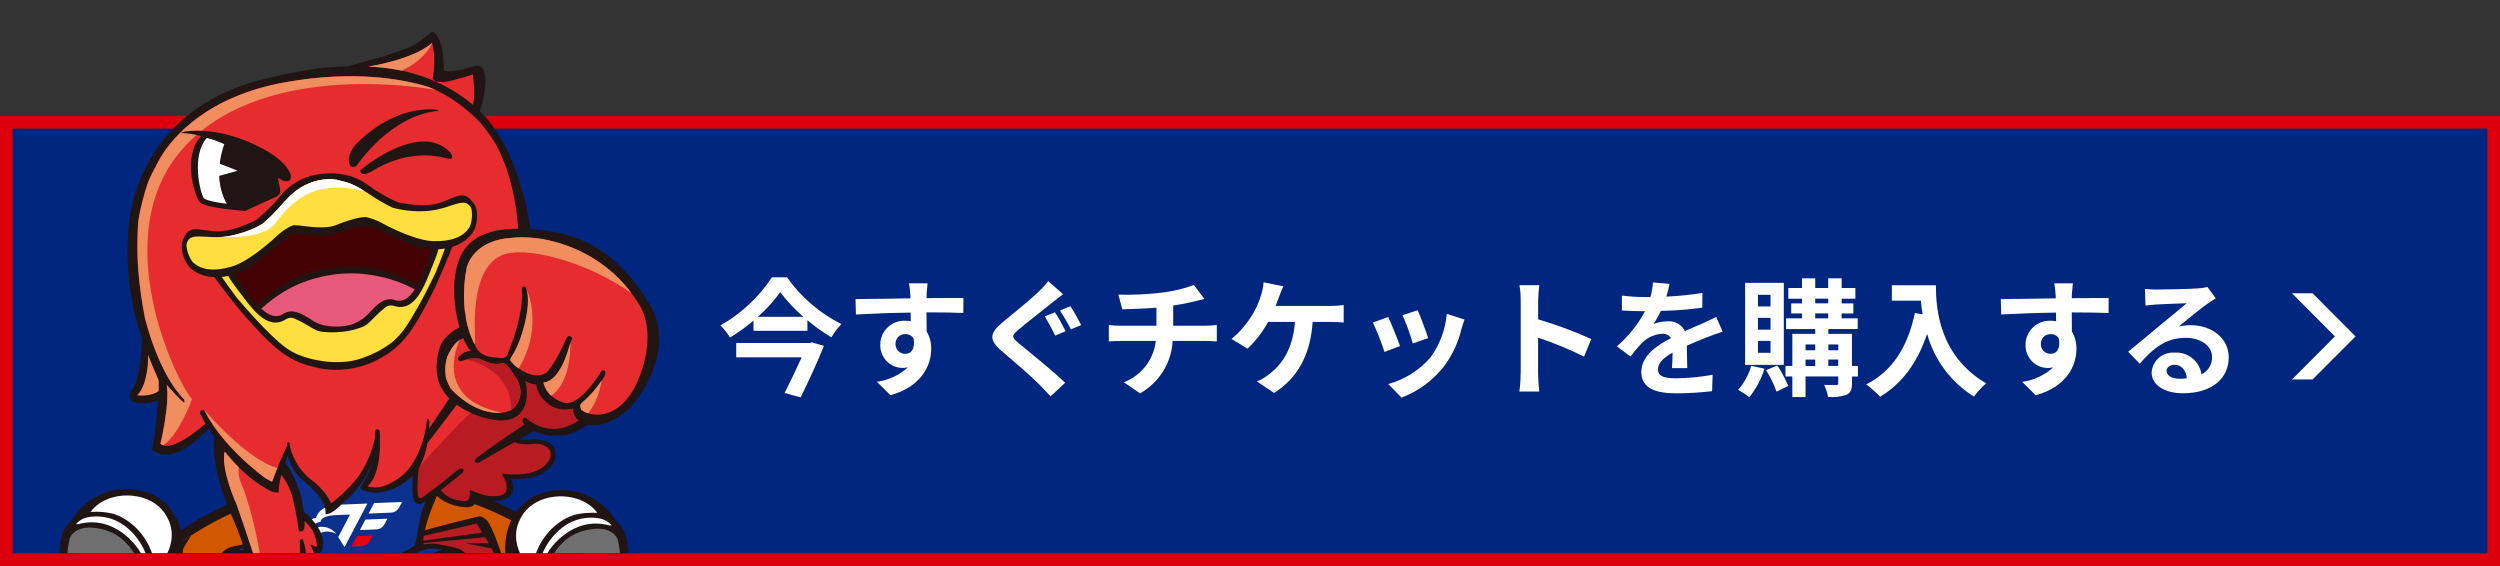
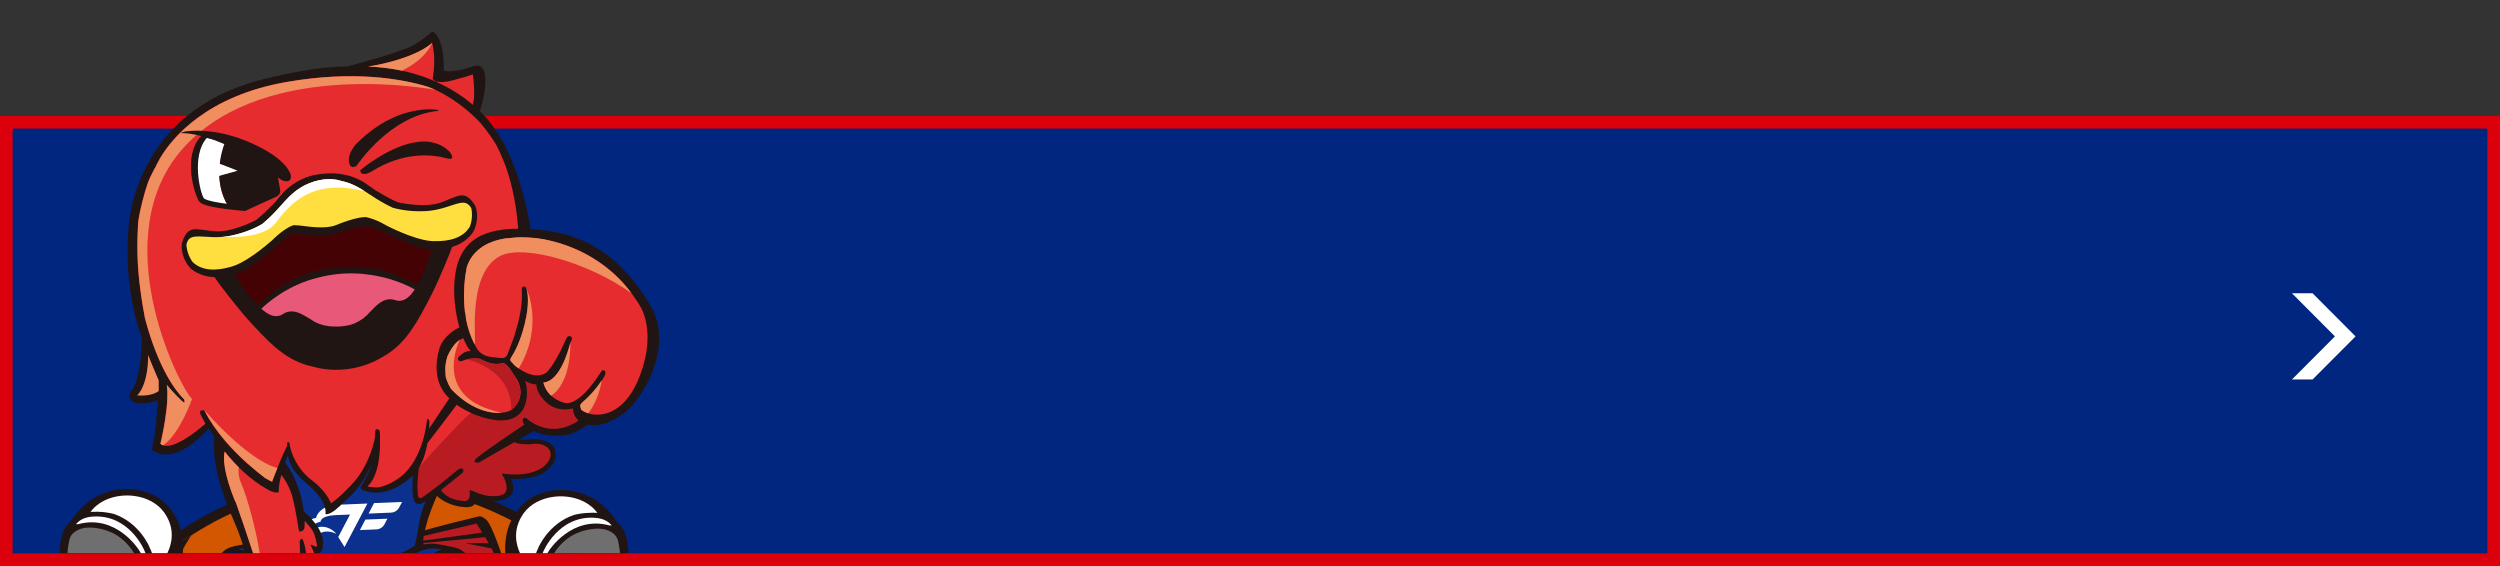
<svg xmlns="http://www.w3.org/2000/svg" id="_レイヤー_1" width="395.46" height="89.54" viewBox="0 0 395.46 89.54">
  <rect x="0" y="0" width="395.46" height="89.54" fill="#333333" stroke="none" />
  <defs>
    <style>.cls-1{fill:none;}.cls-2{fill:#00267f;}.cls-3{fill:#b81c22;}.cls-4{fill:#211513;}.cls-5{fill:#f08e60;}.cls-6{fill:#e62c2f;}.cls-7{fill:#ffdf3f;}.cls-8{fill:#00125d;}.cls-9{fill:#dc000c;}.cls-10{clip-path:url(#clippath-1);}.cls-11{clip-path:url(#clippath-4);}.cls-12{fill:#6f6f6f;}.cls-13{fill:#fff;}.cls-14{fill:#d35600;}.cls-15{fill:#0b308e;}.cls-16{fill:#e50012;}.cls-17{fill:#440205;}.cls-18{clip-path:url(#clippath);}.cls-19{fill:#e85979;}</style>
    <clipPath id="clippath">
      <path class="cls-1" d="M4.75,0h105.05v87.5H4.75V0Z" />
    </clipPath>
    <clipPath id="clippath-1">
      <path class="cls-1" d="M39.87,79.84C13.91,89.63.75,118.71,10.54,144.66c9.79,25.96,38.87,39.11,64.83,29.32,25.96-9.79,39.11-38.87,29.32-64.83-9.79-25.96-38.87-39.11-64.83-29.32Z" />
    </clipPath>
    <clipPath id="clippath-4">
      <path class="cls-1" d="M65.5,79.14c-.17-.5-.26-1.05-.26-1.58,0-.78.02-1.54.05-2.29-1.8,1.66-3.46,2.34-4.79,2.56-.62.15-1.25.14-1.87.03-.85-.12-1.34-.38-1.34-.38-.21-.08-.28-.25-.25-.43.09-.14.85-1.38,1.34-2.45,0-.01.01-.03.02-.05.17-.37.3-.71.35-.97v.02s-.04.03-.04.03c-.1.23-.34.74-.72,1.42-.22.4-.49.85-.8,1.33-.13.18-.27.36-.4.55-.87,1.2-2.01,2.14-3.07,3.15-.01,0-.02.02-.03.03-.02.02-.03.03-.05.04-.16.15-.3.27-.44.39,0,0-.02.01-.02.02-.07.05-.13.1-.19.15-.03.02-.05.04-.08.06-1,.73-1.43.56-1.43.56.04-.35.01-.71-.09-1.09-.27-.98-1.04-2.09-2.36-3.3-.11-.1-.23-.2-.34-.3-.19-.17-.39-.34-.6-.51-.26-.21-.49-.45-.71-.7-.02-.02-.03-.03-.05-.05-.9-.83-1.41-1.99-1.64-2.73-.09-.29-.14-.51-.16-.63-.1.26-.22.57-.34.92-.03.08-.05.15-.08.23.55.72,1,1.49,1.36,2.24.09.19.18.38.26.57.56,1.31.88,2.51,1.04,3.25.03.14.05.26.07.36.05.25.07.4.07.4.06.32.1.62.14.9.51.43,2.89,2.56,3.04,4.64.09,1.15-.18,1.68-.48,1.92.37.56.8,1.38.89,2.24,1.2,0,10.09-.43,14.14-3.42.22-1.13.47-2.27.65-3.42.19-1.24.52-2.43,1.05-3.58-.18.07-.29.17-.43.25-.7.42-1.22.21-1.43-.39Z" />
    </clipPath>
  </defs>
  <path class="cls-2" d="M0,19.34h395.46v69.2H0V19.34Z" />
  <path class="cls-9" d="M0,18.34h395.46v71.2H0V18.34ZM393.46,20.34H2v67.2h391.46V20.34Z" />
  <path class="cls-13" d="M365.81,46.39h-3.26l6.8,6.82-6.8,6.82h3.26l6.8-6.82-6.8-6.82Z" />
-   <path class="cls-13" d="M127.99,54.26h-11.53v2.26h10.35c-.79,1.75-1.81,3.9-2.7,5.64l2.54.7c1.25-2.56,2.7-5.68,3.68-8.15l-1.91-.56-.42.13ZM119.88,50.11c1.33-1.16,2.52-2.47,3.54-3.9,1.07,1.43,2.3,2.74,3.66,3.9h-7.21ZM122.11,43.87c-2.08,3.14-4.87,5.75-8.15,7.61.58.57,1.09,1.21,1.51,1.91,1.31-.78,2.56-1.68,3.72-2.67v1.61h8.53v-1.67c1.19,1,2.46,1.9,3.8,2.7.44-.76.97-1.46,1.57-2.1-3.43-1.72-6.39-4.26-8.6-7.39h-2.39ZM146.71,44.82h-2.92c.1.58.17,1.16.2,1.75.02.16.02.36.04.62-2.74.04-6.4.12-8.7.12l.06,2.44c2.48-.14,5.62-.26,8.66-.3.02.44.02.91.02,1.35-.27-.04-.54-.06-.81-.06-2.1-.12-3.89,1.48-4.01,3.57,0,.06,0,.13,0,.19-.08,1.96,1.44,3.62,3.4,3.7.02,0,.04,0,.06,0,.3,0,.61-.03.91-.1-1.36,1.25-3.08,2.05-4.91,2.29l2.15,2.13c4.91-1.37,6.44-4.71,6.44-7.33.02-.97-.23-1.93-.72-2.76,0-.89-.02-1.99-.02-3.02,2.74,0,4.61.04,5.82.1l.02-2.37c-1.05-.02-3.8.02-5.84.02.02-.24.02-.46.02-.62.02-.32.1-1.41.14-1.73h0ZM141.66,54.46c-.05-.84.58-1.56,1.42-1.61.04,0,.09,0,.13,0,.53-.02,1.03.25,1.31.7.28,1.77-.46,2.42-1.31,2.42-.83.03-1.52-.62-1.55-1.45,0-.02,0-.04,0-.06ZM166.88,49.39l-1.61.66c.6.99,1.15,2,1.65,3.04l1.65-.7c-.38-.73-1.17-2.24-1.69-3h0ZM169.32,48.44l-1.65.68c.63.96,1.21,1.96,1.73,2.98l1.63-.68c-.4-.74-1.18-2.23-1.71-2.98h0ZM168.15,46.53l-2.35-2.07c-.46.61-.97,1.18-1.53,1.71-1.37,1.31-4.13,3.54-5.7,4.83-2.03,1.69-2.17,2.76-.18,4.47,1.85,1.57,4.79,4.09,6.02,5.36.58.6,1.21,1.25,1.77,1.87l2.31-2.15c-2.05-1.99-5.86-5.01-7.37-6.28-1.11-.95-1.13-1.17-.04-2.09,1.33-1.15,4.01-3.2,5.29-4.25.49-.38,1.15-.91,1.78-1.39ZM176.91,46.59l.62,2.34c1.35-.04,3.46-.1,5.4-.26v2.86h-5.68c-.62,0-1.24-.05-1.85-.12v2.6c.52-.04,1.27-.08,1.89-.08h5.54c-.33,2.95-2.28,5.47-5.05,6.54l2.56,1.75c3.02-1.7,4.97-4.83,5.16-8.29h5.21c.54,0,1.23.04,1.77.08v-2.6c-.44.04-1.39.12-1.83.12h-5.07v-3.2c1.14-.16,2.27-.38,3.38-.66.34-.08.87-.22,1.55-.38l-1.65-2.21c-1.64.6-3.34,1.01-5.07,1.21-2.28.27-4.57.38-6.86.32h0ZM203,45.28l-3.12-.62c-.05.71-.19,1.4-.42,2.07-.28.96-.67,1.87-1.17,2.74-.91,1.58-2.09,2.98-3.48,4.15l2.52,1.53c1.31-1.22,2.41-2.65,3.26-4.22h4.25c-.32,4.2-1.99,6.68-4.11,8.29-.58.47-1.22.84-1.91,1.11l2.72,1.83c3.64-2.3,5.74-5.9,6.1-11.23h2.82c.7,0,1.4.02,2.09.08v-2.76c-.69.1-1.39.15-2.09.14h-8.68c.22-.52.4-1.05.56-1.47s.42-1.13.66-1.63ZM224.25,49.08l-2.4.78c.65,1.45,1.2,2.95,1.64,4.47l2.42-.85c-.28-.93-1.27-3.54-1.65-4.41h0ZM231.68,50.55l-2.82-.91c-.22,2.49-1.11,4.88-2.58,6.9-1.76,2.03-4.09,3.5-6.68,4.21l2.11,2.15c2.66-1.02,4.99-2.74,6.74-4.99,1.3-1.76,2.23-3.77,2.74-5.9.12-.4.24-.82.48-1.47h0ZM219.58,50.15l-2.41.87c.71,1.51,1.32,3.06,1.83,4.65l2.46-.93c-.4-1.13-1.37-3.57-1.87-4.59h0ZM240.54,59.11c0,.94-.07,1.88-.2,2.82h3.14c-.08-.83-.18-2.23-.18-2.82v-5.7c2.49.83,4.92,1.84,7.27,3l1.15-2.78c-2.73-1.23-5.54-2.27-8.41-3.12v-2.98c.02-.81.08-1.61.18-2.42h-3.14c.14.8.2,1.61.2,2.42v11.57ZM264.13,44.9l-2.66-.22c-.05.78-.19,1.56-.4,2.31h-.97c-1.19,0-2.37-.08-3.54-.24v2.36c1.11.08,2.58.12,3.4.12h.26c-1.13,2.11-2.64,3.99-4.45,5.56l2.15,1.61c.58-.78,1.2-1.52,1.87-2.21.85-.83,1.96-1.32,3.14-1.39.56-.04,1.1.22,1.41.68-2.3,1.19-4.71,2.8-4.71,5.38s2.33,3.36,5.5,3.36c1.9,0,3.81-.12,5.7-.34l.08-2.6c-1.89.35-3.8.54-5.72.56-1.97,0-2.92-.3-2.92-1.41,0-1.01.81-1.79,2.31-2.66-.02.89-.04,1.85-.1,2.46h2.42c-.02-.93-.06-2.42-.08-3.54,1.23-.56,2.38-1.01,3.28-1.37.68-.26,1.75-.66,2.4-.85l-1.02-2.33c-.74.38-1.45.7-2.23,1.05-.83.36-1.67.7-2.72,1.19-.49-1.02-1.55-1.64-2.68-1.55-.78,0-1.54.14-2.28.4.44-.65.83-1.34,1.15-2.05,2.19-.05,4.39-.21,6.56-.5l.02-2.34c-1.89.3-3.79.5-5.7.58.2-.66.37-1.34.5-2.02ZM280.07,48.48h-1.99v-1.85h1.99v1.85ZM280.07,52.15h-1.99v-1.87h1.99v1.87ZM280.07,55.81h-1.99v-1.89h1.99v1.89ZM282.17,44.74h-6.12v12.98h6.12v-12.98ZM277.01,57.86c-.39,1.41-1.1,2.71-2.07,3.8.62.34,1.22.73,1.77,1.17,1.08-1.33,1.9-2.87,2.4-4.51l-2.1-.46ZM279.37,58.56c.67,1.07,1.23,2.21,1.65,3.4l1.85-.91c-.47-1.13-1.04-2.22-1.73-3.24l-1.78.74ZM289.21,57.88v-1.01h1.57v1.01h-1.57ZM285.61,56.88h1.53v1.01h-1.53v-1.01ZM287.14,54.48v.93h-1.53v-.92h1.53ZM290.79,54.48v.93h-1.57v-.92h1.57ZM287.14,49.57h2.05v.78h-2.05v-.78ZM287.14,47.24h2.05v.74h-2.05v-.74ZM293.88,57.88h-.93v-5.07h-3.74v-.76h4.65v-1.69h-2.54v-.78h1.85v-1.59h-1.85v-.74h2.17v-1.69h-2.17v-1.53h-2.13v1.53h-2.05v-1.53h-2.09v1.53h-2.17v1.69h2.17v.74h-1.71v1.59h1.71v.78h-2.52v1.69h4.61v.76h-3.62v5.07h-1.09v1.67h1.09v3.26h2.09v-3.26h5.17v1.05c0,.22-.08.3-.34.3-.24,0-1.11,0-1.89-.02.29.61.5,1.25.62,1.91.99.09,1.98-.03,2.92-.34.66-.32.87-.82.87-1.83v-1.06h.93v-1.67ZM299.26,45.12v2.44h4.59c.06.68.14,1.41.28,2.17l-1.23-.22c-1.11,5.29-3.5,9.18-7.69,11.29.78.59,1.52,1.25,2.2,1.95,3.5-2.09,5.92-5.43,7.43-9.94,1.14,4.12,3.78,7.67,7.41,9.92.56-.77,1.21-1.47,1.93-2.09-7.41-4.37-7.95-11.72-7.95-15.52h-6.97ZM327.88,44.82h-2.92c.1.58.17,1.16.2,1.75.02.16.02.36.04.62-2.74.04-6.4.12-8.7.12l.06,2.44c2.48-.14,5.62-.26,8.66-.3.02.44.02.91.02,1.35-.27-.04-.54-.06-.81-.06-2.09-.12-3.89,1.47-4.02,3.57,0,.07,0,.13,0,.2-.08,1.96,1.44,3.62,3.4,3.7.02,0,.04,0,.06,0,.3,0,.61-.03.91-.1-1.36,1.25-3.08,2.05-4.91,2.29l2.15,2.13c4.91-1.37,6.44-4.71,6.44-7.33.02-.97-.23-1.93-.72-2.76,0-.89-.02-1.99-.02-3.02,2.74,0,4.61.04,5.82.1l.02-2.37c-1.05-.02-3.8.02-5.84.02.02-.24.02-.46.02-.62.03-.32.11-1.41.15-1.73ZM322.83,54.46c-.05-.84.58-1.56,1.42-1.61.04,0,.09,0,.13,0,.53-.02,1.03.25,1.31.7.28,1.77-.46,2.42-1.31,2.42-.83.03-1.52-.62-1.55-1.45,0-.02,0-.04,0-.06ZM342.72,58.67c0-.5.48-.97,1.25-.97,1.09,0,1.83.84,1.95,2.15-.39.04-.78.06-1.17.06-1.21,0-2.03-.5-2.03-1.25h0ZM339.3,45.71l.08,2.62c.46-.06,1.11-.12,1.65-.16,1.07-.06,3.85-.18,4.87-.2-.99.87-3.08,2.56-4.21,3.48-1.19.99-3.62,3.04-5.05,4.19l1.83,1.89c2.15-2.46,4.17-4.09,7.25-4.09,2.38,0,4.19,1.23,4.19,3.04.04,1.16-.62,2.24-1.67,2.74-.3-2.1-2.18-3.6-4.29-3.44-1.86-.13-3.47,1.27-3.6,3.13,0,0,0,0,0,0,0,2.01,2.11,3.3,4.91,3.3,4.87,0,7.29-2.52,7.29-5.7,0-2.94-2.6-5.07-6.02-5.07-.64,0-1.29.07-1.91.22,1.27-1.01,3.38-2.78,4.47-3.54.46-.34.95-.62,1.41-.93l-1.31-1.79c-.5.12-1.01.19-1.53.22-1.15.1-5.46.18-6.52.18-.61,0-1.23-.02-1.83-.09h0Z" />
  <g class="cls-18">
    <path class="cls-4" d="M39.2,78.45C12.24,88.62-1.43,118.82,8.74,145.79c10.17,26.96,40.38,40.63,67.34,30.46,26.96-10.17,40.63-40.38,30.46-67.34-10.17-26.96-40.38-40.63-67.34-30.46Z" />
    <path class="cls-14" d="M39.87,79.84C13.91,89.63.75,118.71,10.54,144.66c9.79,25.96,38.87,39.11,64.83,29.32,25.96-9.79,39.11-38.87,29.32-64.83-9.79-25.96-38.87-39.11-64.83-29.32Z" />
    <g class="cls-10">
      <path class="cls-4" d="M84.72,172.53c.4-.06,1.16-.18,1.49-.32-.1-.36-.46-.63-.84-.61-10.95.49-23.2-3.49-31.96-10.39l-.71-.56.78-.45c.87-.51,1.68-.99,2.47-1.49,1.38-.87,2.79-1.83,4.19-2.84l.38-.28.36.3c.69.57,1.42,1.08,2.17,1.52,5.5,3.19,12.78,3.12,21.63-.22,3.56-1.34,7.42-3.24,11.5-5.64,8.8-5.18,12.72-12.02,14.45-16.85,2.03-5.63,1.68-9.86,1.67-9.89-.08-.42-.53-.73-.97-.65-.45.08-.75.52-.66.97.03.15.71,15.55-15.34,25-13.49,7.94-24.36,9.96-31.45,5.85-.43-.25-.88-.55-1.36-.91l-.65-.48.64-.49c10.72-8.32,20.58-19.87,27.06-31.69,6.99-12.77,9.52-24.87,7.12-34.09-.11-.44-.59-.71-1.01-.6-.21.06-.39.19-.51.38-.11.19-.14.42-.09.63,2.37,9.08-.2,21-7.22,33.54-6.45,11.51-16.2,22.74-26.75,30.81l-.45.34-.38-.42c-4.83-5.41-5.12-12.78-5.09-14.9.17-13.27,10.1-62.19,10.2-62.68.09-.43-.21-.89-.65-.98-.45-.09-.89.2-.98.65-.41,2.02-10.06,49.69-10.23,62.99-.03,2.23.27,9.98,5.34,15.84l.44.51-.55.39c-1.25.89-2.49,1.73-3.7,2.49-1.03.65-2.12,1.29-3.35,1.98l-.38.21-.32-.29c-.92-.82-1.85-1.69-2.74-2.58-9.49-9.51-17.3-23.84-21.4-39.31-7.26-27.37,8.36-38.09,8.52-38.19.39-.24.51-.75.27-1.14-.24-.39-.76-.5-1.14-.27-.17.11-16.87,11.35-9.25,40.03,2.19,8.26,7.56,24.06,18.94,37.06,1.54,1.76,3.17,3.44,4.84,4.98l.65.6-.8.39c-1.6.79-3.23,1.51-4.85,2.13l-.33.13-.27-.22c-3.17-2.52-7.1-5.21-10.89-7.81-6.19-4.24-12.58-8.62-16.21-12.56-8.17-8.87-10.71-25.64-10.73-25.8-.04-.45-.46-.8-.9-.76-.46.04-.8.44-.76.9.01.16,2.37,17.23,11.16,26.78,3.76,4.08,10.24,8.52,16.48,12.8,3.19,2.19,6.48,4.44,9.34,6.62l.94.72-1.13.35c-15.21,4.72-24.53-.53-24.62-.59-.4-.24-.91-.11-1.14.28-.23.39-.1.91.29,1.14.43.26,10.75,6.25,27.82.17l.33-.12.27.22c2.36,1.98,3.94,3.63,4.88,5.09,3.83,5.97,3.89,8.93,3.89,9.05-.02.51.34.88.79.91.11,0,.23-.01.34-.05.31-.12.52-.41.54-.74,0-.13.13-3.4-4.15-10.07-.86-1.34-2.17-2.79-4.04-4.46l-.72-.64.89-.37c1.49-.63,3.03-1.35,4.57-2.15l.36-.19.31.26c8.73,7.24,20.51,11.46,31.91,11.49l.09-.44.32-.12c.23-.09.59-.15,1.04-.22Z" />
    </g>
    <path class="cls-4" d="M88.38,68.92c1.85.07,3.6-1.01,4.57-1.76,1.35.33,3.08.04,5.47-1.59,3.01-2.05,8.48-10.67,4.37-17.4-4.11-6.73-9.13-11.09-17.75-11.85-.39-.03-.76-.06-1.13-.08h0s-.08-.72-.31-1.91c-.11-.6-.27-1.33-.47-2.13-.04-.16-.08-.32-.12-.48-.05-.23-.11-.46-.17-.72-.03-.05-.05-.11-.06-.17h0c-.25-.93-.75-2.54-.82-2.79-.28-.84-.6-1.7-.95-2.54-.31-.74-.63-1.46-.98-2.13l.08.1s-.11-.22-.3-.58c-.26-.48-.68-1.21-1.22-2.03h0s0,0,0,0c-.21-.32-.44-.64-.68-.97h0s-.19-.29-.58-.77c-.06-.08-.13-.16-.2-.24-.07-.08-.13-.16-.21-.24-.25-.28-.53-.59-.88-.93-.04-.04-.09-.09-.13-.13.02-.06.04-.13.06-.19.07-.23.15-.48.22-.75.07-.27.14-.55.21-.84.09-.4.17-.81.23-1.23.08-.54.14-1.08.15-1.59.04-1.72-.43-3.02-1.99-2.48-3.38,1.18-4.59.66-4.59.66,0-.58,0-1.1-.03-1.57-.17-2.66-.86-3.8-1.27-4.24-.08-.09-.15-.15-.2-.19-.02-.01-.03-.03-.05-.04-.04-.03-.06-.04-.06-.04h0c-.13-.05-.28-.03-.42.08-.02.02-.04.04-.06.05-1.19,1-2.42,1.93-3.9,2.48-1.1.41-2.21.78-3.32,1.14-.73.24-1.48.43-2.23.63h.01c-.39.11-.93.27-1.5.43,0,0-.01,0-.02,0-.14.04-.28.08-.41.12-.65.18-1.29.36-1.78.49-1.94.04-3.71.2-5.16.39-2.56.38-5.47.96-8.79,1.79-1.24.33-2.41.72-3.51,1.14-4.13,1.58-7.27,3.73-9.66,6.08-.86.85-1.61,1.72-2.28,2.6-1.28,1.67-2.25,3.37-2.98,5-.09.2-.18.39-.26.59-1.28,3.03-1.75,5.72-1.93,7.31h0s-1.21,8.97,2.09,18.19c-.03.11-.06.23-.06.35-.02,2.55-.53,6.64-1.58,7.75-.32.33-.42.82-.27,1.25.15.43.54.74,1,.8.04,0,.37.05.84.05h0c.73,0,1.68-.09,2.56-.47-.03.52-.07,1.04-.11,1.58,0,.04,0,.08,0,.13-.09,1.22-.21,2.45-.36,3.52-.05.35-.1.68-.16.99-.11.61-.23,1.14-.37,1.53,0,0,.35.39,1.05.63.19.07.4.12.63.16.63.1,1.45.05,2.44-.33.52-.2,1.09-.49,1.71-.91.01,0,.02-.01.03-.02.27-.18.56-.39.85-.62.72-.57,1.5-1.31,2.33-2.23.25.42.55.89.88,1.38-.08.92-.11,2.6.33,4.94.24,1.29.63,2.77,1.23,4.44.15.43.32.88.51,1.33.09.23.18.46.28.7h0c.04.11.07.23.12.34.15.38.32.75.48,1.13.22.55.43,1.05.6,1.45.09.22.19.44.27.67.25.66.48,1.33.7,2-.43.08-.86.16-1.28.25-.4.09-.82.2-1.18.4-.73.42-1.33,1.04-1.48,1.88-.03.18-.1.32-.18.44-.81.37-1.61.83-2.32,1.43-.12.09-.25.18-.36.28-.08.07-.15.14-.22.22-.09-.16-.19-.32-.29-.48,0,0-1.28-1.37-2.45.08,0-.32,0-.63.04-.91.2-1.74,1.11-6.09-2.17-9.74-3.28-3.64-10.96-3.93-14.92,1.92l-.03.12s-.03.02-.04.03c-.45.39-.79.83-1.13,1.32-.22.32-.37.64-.49.97h0s0,0,0,0c-.06.21-.12.42-.16.62-1.59,6.67,2.96,10.86,4.68,12.28,1.78,1.47,3,4.95,5.45,7.17,2.45,2.22,5.22,1.51,6.57.76,1.05-.59,1.57-1.3,1.75-1.69,1.71-.54,2.17-1.81,2.29-2.55.45-.12,1.14-.33,2.06-.74.2-.08.35-.19.48-.29.13.12.26.23.38.32-.27.38-.5,1.02-.06,1.89.11.21.27.4.46.58h0s1.51,1.89,4.74,1.85c.22.19.47.37.79.55,1.28.71,2.39.6,3.31.14h-.01s.05-.02.07-.03c.41-.21.78-.49,1.11-.8.16-.15.33-.3.48-.46,1.03-1.06,1.84-2.39,2.38-3.46.01,0,.02.01.04.02,2.18,1.99,5.33,1.15,6.48-.99.18-.33.26-.64.27-.94l.91-.36s5.62,1.63,11.47,4.25c0,0,3.9.8,7.01-5.31.75.28,1.31.85,1.91,1.36.03.03.06.05.09.08.04.57.27,1.08.85,1.39.15.13.33.25.55.35.92.41,1.61.62,2.06.74.12.74.57,2.01,2.29,2.55.17.39.69,1.1,1.74,1.7,1.34.75,4.11,1.47,6.57-.75,2.46-2.21,3.68-5.69,5.47-7.16,1.73-1.42,6.29-5.6,4.71-12.27-.05-.21-.1-.41-.16-.62,0,0,0,0,0,0h0c-.11-.33-.27-.66-.49-.97-.33-.49-.68-.93-1.12-1.32-.01-.01-.03-.02-.04-.03l-.03-.12c-3.95-5.86-11.63-5.59-14.91-1.95s-2.38,7.99-2.19,9.73c.03.28.04.59.04.91-1.18-1.44-2.45-.08-2.45-.08-.1.16-.2.32-.29.48-.07-.08-.14-.16-.22-.22-.12-.1-.24-.19-.36-.28-.71-.59-1.51-1.06-2.32-1.43-.08-.12-.14-.26-.18-.45,5.33,2.04,4.87-1.37,4.87-1.37,0,0-1.43-4.3-2.23-5.1-.8-.8-1.27-.64-1.27-.64,0,0-8.44,2.04-8.53,2.24.46-2.24,1.59-4.79,1.89-5.48.42.4,1.87,1.6,4.3,1.77,0,0,2.29.38,1.74-1.65.1.03.2.06.3.1.8.34,2.65.94,4.37.31,1.89-.69,1.44-2.46.96-3.23.76.04,3.61.14,5.21-.97,1.82-1.26,2.02-2.25,1.83-3.48-.2-1.23-2.01-1.98-4.03-1.78-.9.09-1.39.05-1.66-.01l2.29-1.32c1.28.57,2.61.79,4.02.73Z" />
    <path class="cls-12" d="M25.25,97.71c-1.1-.85-1.66-2.02-1.99-3.33-.25-.99-.51-1.98-.75-2.97-.14-.57-.23-1.16-.36-1.73-.07-.3-.16-.58-.27-.86h0s-.04-.1-.12-.27c-.17-.41-.38-.8-.63-1.17-.73-1.15-2.04-2.69-4.09-3.4h0s-3.03-1.17-4.92-.03c-.03,0-.05.01-.08.02h.03s-.07.05-.1.07c-.48.28-.86.76-.98,1.3-.11.48-.19.97-.26,1.47-.05.34-.04.68-.07,1.14.05,2.06.66,4.02,2.2,5.64.89.94,1.8,1.86,2.66,2.83.53.6,1.05,1.25,1.45,1.94.94,1.6,1.85,3.23,3.09,4.63.83.94,1.85,1.73,3.04,2.01,1.36.31,3.21-.27,3.43-2.13.09-.72.22-1.44.19-2.15-.05-1.19-.49-2.25-1.47-3.01Z" />
    <path class="cls-13" d="M15.22,80.94c.55,0,1.31.06,2.14.21.2.04.4.08.6.13,4.11,1.37,5.69,5.26,5.69,5.26l-.03-.03c.39.73.6,1.54.84,2.34.09.28.15.57.25.95.54-.58,1.04-1.15,1.44-1.76h0s.16-.23.36-.63c.01-.03.02-.05.04-.08.55-1.17,1.28-3.63-.56-6.24-1.08-1.52-2.87-2.4-4.77-2.64-2.61-.34-5.42.51-6.9,2.53,0,0,.19-.02.51-.02.12,0,.25,0,.41,0Z" />
    <path class="cls-15" d="M32.03,96.96c.06-.16.13-.3.21-.43-.04-.09-.08-.18-.12-.28-.02-.09-.05-.17-.07-.26,0,0,0-.01,0-.02-.54-2.18-1.4-4.77-2.35-4.83,0,0-.02,0-.03,0,0,0,0,0,0,0h0c-.14,0-.28.09-.43.28-.18.22-.39.44-.52.68.11,1.12.3,2.05.3,2.05h0c.04.19.08.39.1.59,0,.09-.14.27-.23.28-.05,0-.11,0-.17-.03-.53-.64-.83-1.7-.99-2.82,0,0,0-.01,0-.02-.21-1.51-.19-3.13-.15-3.98.02-.19.05-.38.03-.6-.14.23-.29.46-.43.69-.56.87-1.17,1.69-1.97,2.35-.06.05-.12.15-.1.21.25,1.01.45,2.04.8,3.01.22.61.69,1.13,1.03,1.7.53.89,1.05,1.78,1.56,2.68.08.14.09.32.11.41.44.06.79.1,1.13.14-.11-.36-.24-.73-.33-1.11-.03-.13.04-.29.06-.43.21.07.51.07.6.21.21.35.35.75.46,1.15.1.36.14.74.2,1.11.07-.01.14-.03.21-.05h0s1.05-.09,1.5-.42c-.44-.62-.7-1.41-.37-2.27Z" />
    <path class="cls-13" d="M26.99,97.26c-.52-.84-1.15-1.62-1.66-2.47-.29-.48-.46-1.05-.62-1.59-.21-.71-.31-1.45-.52-2.16-.35-1.17-.67-2.35-1.14-3.47-.07-.16-.14-.31-.21-.47h.01s-2.37-5.81-8.22-5.38h0c-.98.07-1.89.36-2.58,1.16-.02.03-.02.07,0,.04.1,0,.2,0,.3,0,6.04-1.64,9.6,4.04,9.6,4.04h-.01c.66.91.92,2,1.18,3.1.3,1.21.68,2.4.92,3.63.22,1.1.65,2.07,1.3,2.96.2.28.48.5.74.73,1.43,1.27,1.7,2.91,1.48,4.7-.03.26-.09.51-.13.77.03,0,.07.02.1.02.05-.19.09-.38.15-.57.37-1.15.3-2.32.06-3.47-.11-.55-.42-1.08-.73-1.57Z" />
    <path class="cls-8" d="M35.94,88.47c.67-.29,1.37-.41,2.08-.52.23-.04.42-.07.58-.1.02,0,.04,0,.06-.01h.01s0,0,0,0c.05,0,.1-.02.14-.03-.15-.04-.3-.09-.45-.13-.58-.26-1.84-.67-2.64.24h0c-.21.19-.39.5-.46.78.23-.08.45-.16.67-.23Z" />
    <path class="cls-6" d="M72.66,56.36c.29-.3.97-.9,1.78-.84-.38-.4-.78-1.1-1.15-2.01-1.57.44-2.56,2.99-2.56,3.01-.22.73-.33,1.49-.28,2.29.03.37.02.77.14,1.11.18.53.41,1.04.69,1.51.13.16,2.78,3.27,6.53,3.81.4.05.81.08,1.22.06.84-.04,1.64-.15,2.29-.83.8-.84,1.13-1.84.99-2.92-.16-1.24-1-2.19-1.66-3.2-.18-.28-.43-.53-.69-.75-.1-.09-.26-.17-.41-.19-.63.22-1.51.24-2.51-.14-.51-.19-.88-.37-1.17-.53-.91-.13-1.81-.04-2.67.32-.29.12-.54.15-.71-.14-.07-.12-.06-.27.02-.4h0s.05-.06.13-.14c0,0,.01-.02.02-.02Z" />
    <path class="cls-15" d="M38.46,86.72l.19.4s-.83-.32-1.27-.26l1.08-.14Z" />
    <path class="cls-6" d="M39.24,73.4c1.05.93,1.99,1.69,2.7,2.22,0,0,.24.15.57.32.16.09.34.18.53.26,0,0,.02-.06.06-.17,0-.02.01-.04.02-.06.04-.11.1-.26.17-.45.22-.58.57-1.46.94-2.36.35-.85.73-1.72,1.06-2.36.05-.1.1-.2.15-.29,0,0,0-.02.01-.02h0c-.02-.13-.04-.21-.04-.21,0-.11-.01-.17-.01-.17.22-.43.39,0,.39,0,.17,1.49,1.21,4.14,3.61,5.91.59.44,1.08.9,1.49,1.35.82.91,1.27,1.77,1.48,2.24.64-.45,1.26-.98,1.85-1.53.2-.21.58-.58,1.2-1.21.26-.27.5-.54.72-.8,2.43-2.91,3.1-6.47,3.17-6.83.02-.35.04-.7.05-1.05.01-.24.15-.35.35-.3.13.03.32.16.34.27.06.27.05.56.06.85,0,.19,0,.38-.01.57v-.04s.3,5.26-1.94,7.39c0,.01,0,.02,0,.04.18.02.36.05.54.07h0s.02,0,.02,0c.12.02.23.03.35.04.04,0,.08.01.12.01.12.01.25.02.37.01.38,0,.73-.08,1.07-.2,1.84-.54,3.36-2.01,3.36-2.01,1.7-1.68,2.6-3.99,3.08-5.84,0-.03.02-.06.02-.09.31-1.24.44-2.27.48-2.72.09.02.18.06.23.12.05.06.09.14.11.23h0c.03.11.03.23.02.33,0,.03-.01.05-.02.08,0,.2-.01.47-.03.79,1.09-1.64,2.9-4.36,3.2-4.78-2.46-2.28-2.23-5.6-1.6-7.8.58-2.02,2.59-3.13,3.19-3.43-.68-2.39-1.07-5.48-.67-8.29.7-4.81,3.52-7.28,9.97-7.32-.05-.69-.12-1.35-.19-1.99,0-.02,0-.04-.01-.06,0,0,0,0,0,0-.24-1.97-.58-3.7-.98-5.23-.21-.79-.43-1.52-.66-2.2-.08-.21-.15-.43-.23-.64-.18-.47-.38-.94-.58-1.4-.1-.23-.2-.46-.3-.69-.15-.32-.31-.64-.47-.95-.07-.12-.14-.24-.21-.36-.88-1.43-2.01-2.82-2.28-3.15-.22-.23-.44-.46-.65-.67-.43-.42-.85-.81-1.26-1.16-.12-.1-.23-.2-.35-.3-3.11-2.58-5.75-3.53-6.14-3.66-4.1-1.24-11.66-2.62-22.35-.75-12.62,2.2-18.02,8.78-19.93,11.92-.22.4-.45.81-.66,1.22-.15.31-.22.49-.22.49l-.07.06c-.23.44-.45.88-.66,1.32-.35.74-.61,1.52-.84,2.31-.34,1.2-.65,2.41-.89,3.63-.08.42-.15.84-.2,1.26-.02.24-.03.47-.04.7-.11,2.04-.11,3.94-.02,5.67.05.99.13,1.94.23,2.83h0s.16,1.57.52,3.81c.1.63.22,1.32.36,2.03.17.7,2.21,8.93,6.21,12.95,0,0,.27.74-.17.4-.2-.15-1.07-.98-2.08-2.12-.16-.18-.32-.38-.49-.57.04.24.06.49.08.75,0,.02,0,.04,0,.07.02.35.02.72.01,1.1,0,.26-.02.53-.03.8,0,.08-.01.16-.02.24,0,.09-.01.18-.02.28-.02.27-.05.53-.08.8-.14,1.22-.34,2.42-.53,3.36-.08.39-.15.73-.21,1.01-.12.56-.21.9-.21.9.32.29.75.38,1.24.34.36-.03.74-.14,1.14-.3.49-.19,1-.46,1.51-.77.02-.01.04-.03.07-.04.24-.15.48-.3.71-.46,1.04-.71,1.97-1.49,2.48-1.93-.52-.92-.79-1.5-.79-1.5-.4-.79.59-.6.59-.6,1.7,3.4,4.55,6.4,6.89,8.49Z" />
    <path class="cls-6" d="M69.05,12.97c1.29.58,2.43,1.22,3.42,1.87.9.59,1.67,1.18,2.34,1.74.02-.11.04-.21.06-.32.04-.23.07-.44.09-.58.02-.11.03-.18.03-.18h0c.02-.4.02-.82.01-1.22-.01-.54-.05-1.06-.09-1.51-.04-.4-.08-.75-.11-1.01-.46.16-.89.34-1.33.44-.23.05-.46.11-.69.18-.44.12-.88.26-1.32.37-.18.04-.36.08-.53.12-.65.12-1.3.17-1.99.01-.31-.23-.5-.37-.5-.37.02-.25.06-.5.1-.75.01-.09.03-.18.04-.28.02-.16.03-.32.05-.48.11-1.19.08-2.38-.13-3.56-.04-.22-.09-.44-.15-.66-1.8,1.65-5.33,2.74-7.81,3.31,0,0,0,0,0,0-.3.07-.58.13-.84.18-.66.13-1.18.22-1.51.26,3.55.13,6.56.79,9.09,1.71.62.23,1.22.47,1.78.72Z" />
    <path class="cls-6" d="M41.11,91.03c.29.41,1.08,1.21,2.87,1.24,2,.03,3.09-.48,3.47-.88.12-2.64-.04-5.52-.04-5.52-.04-.37.08-.59.39-.64,0,0,0,0,.01,0,.23.33.71,1.53.89,5.71,0,.06,0,.12,0,.17,0,.5.28.48.6.45.34-.03.59-.22.74-.49,0,0,.01-.01.02-.02.35-.51.25-1.41.02-2.31-.15-.57-.35-1.14-.54-1.62-.18-.45-.34-.8-.43-.99.04.02.07.03.11.05.04.01.48.14.81.37.06-.13.11-.27.1-.39-.08-.54-.22-1.07-.39-1.59-.29-.88-.95-1.5-1.55-2.16.01.4,0,.7-.02.89-.02.18-.03.27-.03.28,0,0,0,0,0,0h0c-.03.09-.08.19-.15.27-.13.15-.37.19-.57.29-.06-.14-.16-.28-.19-.43-.09-.51-.15-1.03-.24-1.54-.18-.97-.34-1.95-.57-2.91-.07-.28-.15-.56-.22-.85-.02-.05-.03-.1-.05-.15-.28-.85-.61-1.54-.93-2.09-.15-.26-.3-.49-.44-.68-.05-.08-.11-.15-.16-.22-.04-.06-.08-.09-.12-.14-.07.24-.13.49-.18.73-.03.12-.05.24-.07.35-.02.12-.04.23-.06.34-.08.48-.12.93-.09,1.31,0,0-.15.07-.44.05-.21-.01-.49-.07-.84-.23-.05-.02-.1-.05-.15-.08-.02,0-.04-.02-.06-.03-.06-.03-.11-.06-.17-.09,0,0-.02,0-.03-.01,0,0,0,0-.01,0,0,0,0,0,0,0-2.83-1.57-5.12-3.86-6.85-6.02,0,0-.01-.01-.01-.02,0,0,0,0,0,0-.23,1-.06,2.35.26,3.69.43,1.77,1.11,3.49,1.45,4.28.01,0,.02,0,.03,0,.05.14.1.29.16.45,0,0,0,0,0,0,.63,1.79,1.54,4.41,2.66,7.84.44,1.33.76,2.42,1,3.31Z" />
    <path class="cls-3" d="M66.98,86.13c.85-.17,1.69-.19,2.55-.01.71.15,1.43.26,2.14.42.4.09.82.2,1.17.4.5.29.92.66,1.2,1.14,1.24.17,4.32.53,4.19-.23-.04-.22-.22-.62-.47-1.1l-4.15-.82h3.7c-.18-.31-.38-.64-.57-.95l-9.77.91c0,.08,0,.17.01.24Z" />
    <path class="cls-3" d="M66.96,85.52l9.32-1.28c-.51-.8-.91-1.42-.91-1.42l-8.35,1.96c-.03.26-.05.5-.06.73Z" />
    <path class="cls-15" d="M65.5,79.14c-.17-.5-.26-1.05-.26-1.58,0-.78.02-1.54.05-2.29-1.8,1.66-3.46,2.34-4.79,2.56-.62.15-1.25.14-1.87.03-.85-.12-1.34-.38-1.34-.38-.21-.08-.28-.25-.25-.43.09-.14.85-1.38,1.34-2.45,0-.01.01-.03.02-.05.17-.37.3-.71.35-.97v.02s-.04.03-.04.03c-.1.23-.34.74-.72,1.42-.22.4-.49.85-.8,1.33-.13.18-.27.36-.4.55-.87,1.2-2.01,2.14-3.07,3.15-.01,0-.02.02-.03.03-.02.02-.03.03-.05.04-.16.15-.3.27-.44.39,0,0-.02.01-.02.02-.07.05-.13.1-.19.15-.03.02-.05.04-.08.06-1,.73-1.43.56-1.43.56.04-.35.01-.71-.09-1.09-.27-.98-1.04-2.09-2.36-3.3-.11-.1-.23-.2-.34-.3-.19-.17-.39-.34-.6-.51-.26-.21-.49-.45-.71-.7-.02-.02-.03-.03-.05-.05-.9-.83-1.41-1.99-1.64-2.73-.09-.29-.14-.51-.16-.63-.1.26-.22.57-.34.92-.03.08-.05.15-.08.23.55.72,1,1.49,1.36,2.24.09.19.18.38.26.57.56,1.31.88,2.51,1.04,3.25.03.14.05.26.07.36.05.25.07.4.07.4.06.32.1.62.14.9.51.43,2.89,2.56,3.04,4.64.09,1.15-.18,1.68-.48,1.92.37.56.8,1.38.89,2.24,1.2,0,10.09-.43,14.14-3.42.22-1.13.47-2.27.65-3.42.19-1.24.52-2.43,1.05-3.58-.18.07-.29.17-.43.25-.7.42-1.22.21-1.43-.39Z" />
    <path class="cls-6" d="M100.67,47.51s-.04-.06-.06-.09c-5.08-7.68-12.87-9.37-15.8-9.74-1.1-.12-2.09-.16-2.98-.13-.66.05-1.31.12-1.96.18-3.96.65-5.46,2.8-6.03,4.49-.26,1.29-.68,4.07-.3,7.14.11.35.14.73.17,1.11.31,1.66.89,3.35,1.87,4.89.38.45.84.82,1.45.97.75.19,1.54.26,2.32.31.45.03.81-.19.98-.7.33-1,.79-1.97,1.09-2.98.7-2.33,1.29-4.7,1.12-7.17-.02-.24.06-.43.32-.46.16-.01.27.04.34.13h0s0,0,.01.02c.01.03.04.1.07.2.18.58.53,2.32-.32,5.7-.67,2.66-1.54,4.3-2.1,5.15-.04.08-.08.17-.12.25-.05.09-.01.27.06.35.18.21.38.42.57.63.36.32,3.15,2.62,5.13,1.13.71-.77,1.25-1.69,1.76-2.6.51-.91.91-1.88,1.37-2.82.11-.23.29-.4.6-.27.29.12.31.32.2.57-.06.14-.13.27-.19.4-.45,1.8-1.79,6.08-4.23,6.34-.01.01-.02.02-.04.04.45,1.6,1.54,2.57,3.05,3.1.91.32,1.69-.08,2.39-.56,1.09-.75,1.9-1.81,2.7-2.85.36-.47.66-.99,1-1.48.19-.27.55-.28.64.03.07.22-.03.53-.15.75-.92,1.6-2.13,2.97-3.52,4.17-.28.24-.33.43-.24.7.04.14.08.28.12.41,1.8,1.41,6.56,1.54,9.17-5.16,2.15-5.5,1.18-9.13.33-10.9-.26-.42-.51-.84-.77-1.26Z" />
-     <polygon class="cls-6" points="74.72 79.53 74.73 79.52 74.72 79.52 74.72 79.53" />
    <path class="cls-3" d="M90.62,64.6c-1.05.31-2.86.31-4.19-.94-1.41-1.31-1.58-2.4-1.59-2.86-.02,0-.03,0-.05,0-.62-.03-1.18-.22-1.68-.55,0,.03-.01.06-.02.09.57,1.49.94,7.93-6.64,5.7-1.79-.53-3.16-1.21-4.2-1.98-.64.88-3.15,4.16-4.61,6.05-.23,1.33-.65,2.8-1.4,3.96-.08.82-.15,1.65-.2,2.47-.03.58.02,1.17.06,1.76.03.48.36.63.75.35.92-.68,1.85-1.34,2.75-2.04.81-.63,1.59-1.3,2.38-1.94.25-.2.51-.42.79-.55.13-.06.45,0,.49.09.07.15.05.46-.06.55-1.07.88-2.15,1.74-3.24,2.6-.17.13-.21.22-.05.4.91.99,2.07,1.38,3.35,1.49h0s1.35.35,1-1.67c.09-.03.22-.03.3,0,.56.2,1.1.48,1.67.64.31.09.64.16.97.21h0s.07.01.17.02c.07,0,.14.01.21.02.71.05,2.2.05,2.48-.79.26-.77-.15-1.94-.65-2.6,0-.07,0-.14.03-.17,0,0,0,0,0,0,.31.05,1.23.17,2.34.14.76-.02,1.59-.11,2.39-.34.1-.03.2-.06.3-.1.52-.18,1.01-.42,1.44-.75.05-.04.11-.08.16-.12,0,0,0,0,0,0,.21-.18.37-.36.51-.54.14-.17.25-.35.34-.52.17-.35.22-.7.17-1.01-.17-1.04-1.46-1.73-3.18-1.4-.05,0-.09.02-.13.03-.83-.04-1.66,0-2.44-.35l-4.01,2.31s-.09.06-.13.09c-.03.02-.07.03-.1.04l-1.34.77s-1.1.2-.55-.51c.5-.64,6.57-4.71,7.72-5.48-.09-.16-.19-.32-.23-.49-.04-.17,0-.43.1-.53.08-.07.22-.08.35-.04h0s0,0,0,0c.13.04.25.12.29.23,3.59,2.72,6.76,1.11,8.08.17-.78-.64-.88-1.55-.89-1.89Z" />
    <path class="cls-12" d="M96.73,84.15s-.05-.01-.08-.02c-1.89-1.15-4.92.02-4.92.02h0c-2.06.71-3.37,2.24-4.1,3.39-.26.37-.47.76-.64,1.17-.08.17-.12.28-.12.28h0c-.1.28-.2.56-.27.86-.14.57-.23,1.16-.37,1.73-.24.99-.5,1.98-.75,2.97-.33,1.31-.89,2.47-2,3.33-.98.76-1.42,1.81-1.48,3-.03.71.1,1.44.19,2.15.22,1.86,2.06,2.45,3.42,2.14,1.19-.27,2.22-1.07,3.04-2,1.24-1.4,2.15-3.02,3.1-4.62.41-.69.92-1.33,1.46-1.94.86-.97,1.77-1.89,2.67-2.83,1.54-1.61,2.16-3.58,2.21-5.64-.03-.46-.02-.81-.07-1.14-.07-.49-.15-.98-.26-1.47-.12-.55-.5-1.02-.98-1.31-.03-.02-.07-.04-.1-.06h.03Z" />
    <path class="cls-15" d="M76.71,96.14c-.02.09-.05.17-.07.26-1.2,2.55-.37,2.93-.37,2.93h0c.4.38,1.57.48,1.57.48h0c.07.01.13.03.21.04.07-.37.1-.75.2-1.11.12-.4.25-.8.46-1.15.08-.14.39-.14.6-.21.02.14.09.3.06.43-.09.38-.22.75-.34,1.11.34-.04.69-.09,1.13-.14.02-.09.03-.27.11-.41.51-.9,1.03-1.79,1.57-2.68.34-.57.81-1.09,1.03-1.7.36-.97.55-2,.81-3.01.02-.06-.04-.17-.1-.21-.8-.66-1.41-1.48-1.97-2.35-.15-.23-.29-.46-.43-.69-.02.22,0,.41.03.6.04.85.06,2.46-.16,3.98,0,0,0,.01,0,.02-.16,1.13-.46,2.19-.99,2.82-.06.02-.12.03-.17.02-.09-.02-.24-.19-.23-.29.02-.2.06-.4.1-.6h0s.19-.92.31-2.05c-.13-.24-.34-.46-.52-.68-.15-.19-.29-.28-.43-.28h0s0,0,0,0c0,0-.02,0-.03,0-.95.05-1.82,2.64-2.36,4.82,0,0,0,.01,0,.02Z" />
    <path class="cls-13" d="M94.16,81.91c-5.85-.44-8.24,5.38-8.24,5.38h.01c-.07.14-.15.3-.22.45-.47,1.12-.8,2.3-1.15,3.47-.21.71-.32,1.45-.52,2.15-.16.55-.34,1.11-.62,1.59-.51.85-1.14,1.63-1.67,2.47-.31.49-.62,1.02-.73,1.57-.24,1.15-.31,2.32.05,3.47.06.19.1.38.14.57.03,0,.07-.02.1-.02-.04-.26-.1-.51-.13-.77-.22-1.79.06-3.43,1.49-4.7.26-.23.54-.45.74-.73.65-.89,1.08-1.87,1.3-2.96.25-1.22.63-2.41.93-3.62.27-1.09.53-2.19,1.19-3.1h-.01s3.57-5.66,9.61-4.01c.1,0,.2,0,.3,0,0,.04.01-.01,0-.04-.69-.8-1.6-1.1-2.58-1.16h0Z" />
    <path class="cls-15" d="M64.37,95.5c-.05.69-.02,2.88,1.4,3.95.21.12.44.22.72.29.23.06.4.25.28.47-.07.13-.32.26-.46.23-2.02,0-4.31-3.55-2.59-7.48.25-.56.57-1.13.99-1.7,2.29-3.09,4.17-4.04,5.19-4.33-.75-.17-1.48-.22-2.24-.1-.8.13-1.5.46-2.2.87-.91.53-1.9.91-2.85,1.36-1.26.6-2.61.89-3.96,1.17-.87.18-1.77.26-2.66.33-1.24.1-2.48.16-3.72.21-.28.01-.56-.01-.84-.04-.09.34-.25.67-.52.98-1.26,1.46-2.02,1.21-2.35.95-.05.43-.09.85-.15,1.27-.02.17-.01.32.01.46.38.3,1.48,1.11,2.12,1.29.49.14,1.95.78,2.58,1.83.14-.02.28-.06.43-.11.23-.08.48-.14.72-.17.22-.02.45-.03.65.03,1.69.53,3.39,1.05,5.06,1.64,1.76.62,3.5,1.31,5.23,2.02.5.21.98.47,1.53.37.43-.08.85-.24,1.27-.39,1.98-.71,2.92-2.43,3.98-4.14-2.52-.72-4.97-1.34-7.64-1.25Z" />
    <path class="cls-13" d="M82.27,87.55c.19.4.36.63.36.63h0c.4.61.9,1.18,1.43,1.76.1-.37.17-.66.26-.95.24-.79.46-1.61.84-2.33l-.03.03s1.59-3.89,5.7-5.25c.2-.05.4-.09.6-.13.83-.15,1.59-.2,2.14-.2.15,0,.29,0,.41,0,.32,0,.51.02.51.02-1.47-2.03-4.29-2.88-6.89-2.55-1.9.24-3.7,1.11-4.78,2.63-1.85,2.61-1.12,5.07-.58,6.24.01.03.02.05.03.08Z" />
    <path class="cls-8" d="M70.4,87.82c-.15.04-.3.09-.45.13.05,0,.1.02.14.03h0s0,0,0,0c.02,0,.04,0,.06.01.15.02.34.05.58.1.71.11,1.41.23,2.08.53.22.07.44.15.67.23-.06-.28-.25-.59-.46-.78h0c-.8-.91-2.06-.5-2.64-.24Z" />
    <path class="cls-6" d="M39.98,90.7c-.17-.51-.39-1-.58-1.5-.03-.09-.06-.18-.09-.27-.98.12-2.33.39-3.82.96,1.74,1.54,1.97,3.23,1.97,4.03.13.04.24.08.34.12.91.36,2.34.56,2.67.6.03,0,.05,0,.06,0h0c.15.01.31.02.48.04-.18-.73-.35-1.49-.54-2.25-.15-.58-.3-1.16-.49-1.72Z" />
    <path class="cls-6" d="M73.77,90.23c-2.34-1.01-4.41-1.22-5.37-1.26-.03.02-.07.03-.1.05-.53.42-1.01.9-1.47,1.4-.8.87-1.35,1.9-1.85,2.96-.1.21-.17.42-.24.65.53.06,3.64.44,6.66,1.57-.12-.63-.46-3.37,2.36-5.38Z" />
    <path class="cls-5" d="M23.43,56.14s.14,4.44-1.72,6.4c0,0,2.12.27,3.4-.69v-1.67s-1.24-2.87-1.68-4.04Z" />
    <path class="cls-5" d="M30.38,63.11c-1.97-1.8-14.18-25.96-1.11-40,13.07-14.04,39.57-8.9,39.58-8.9-.61-.28-1.03-.43-1.16-.48-4.1-1.24-11.66-2.62-22.35-.75-12.62,2.2-18.02,8.78-19.93,11.92-.22.4-.45.81-.66,1.22-.15.31-.22.49-.22.49l-.07.06c-.23.44-.45.88-.66,1.32-.35.74-.61,1.52-.84,2.31-.34,1.2-.65,2.41-.89,3.63-.08.42-.15.84-.2,1.26-.02.24-.03.47-.04.7-.11,2.04-.11,3.94-.02,5.67.05.99.13,1.94.23,2.83h0s.16,1.57.52,3.81c.1.63.22,1.32.36,2.03.17.7,2.21,8.93,6.21,12.95,0,0,.27.74-.17.4-.2-.15-1.07-.98-2.08-2.12-.16-.18-.32-.38-.49-.57.04.24.06.49.08.75,0,.02,0,.04,0,.07.02.35.02.72.01,1.1,0,.26-.02.53-.03.8,0,.08-.01.16-.02.24,0,.09-.01.18-.02.28-.02.27-.05.53-.08.8-.14,1.22-.34,2.42-.53,3.36-.08.39-.15.73-.21,1.01-.12.56-.21.9-.21.9.13.12.28.19.44.25,2.66-1.9,4.55-7.32,4.55-7.32Z" />
    <path class="cls-5" d="M39.24,73.4c1.05.93,1.99,1.69,2.7,2.22,0,0,.24.15.57.32.16.09.34.18.53.26,0,0,.02-.06.06-.17,0-.02.01-.04.02-.06.04-.11.1-.26.17-.45.15-.39.36-.92.59-1.49-4.8-1.26-11.53-9.13-11.53-9.13,1.7,3.4,4.55,6.4,6.89,8.49Z" />
    <path class="cls-5" d="M84.82,37.67c-1.1-.12-2.09-.16-2.98-.13-.66.05-1.31.12-1.96.18-3.96.65-5.46,2.8-6.03,4.49-.26,1.29-.68,4.07-.3,7.14.11.35.14.73.17,1.11.25,1.31.66,2.64,1.31,3.9h0c.56.99-1.52-11.08,4.14-13.89,3.71-1.84,13.92,1.04,20.74,5.93-5.07-6.82-12.3-8.39-15.09-8.74Z" />
    <path class="cls-5" d="M82.96,51.39c-.67,2.66-1.54,4.3-2.1,5.15-.04.08-.08.17-.12.25-.05.09-.01.27.06.35.18.21.38.42.57.63.09.08.33.28.68.52,4.11-6.85,1.17-12.8,1.17-12.8.01.03.04.1.07.2.18.58.53,2.32-.32,5.7Z" />
    <path class="cls-5" d="M90.22,54.18c-.45,1.8-1.79,6.08-4.23,6.34-.01.01-.02.02-.04.04.24.85.66,1.52,1.23,2.04,3.32-2.2,3.04-8.42,3.04-8.42Z" />
    <path class="cls-6" d="M74.48,65.31c-.87-.38-1.61-.81-2.23-1.27-.64.88-3.15,4.16-4.61,6.05-.22,1.25-.61,2.62-1.28,3.73,2.31-2.58,6.16-6.82,8.12-8.52Z" />
    <path class="cls-5" d="M92.06,63.71c-.28.24-.33.43-.24.7.04.14.08.28.12.41.29.23.67.42,1.1.56,1.24-1.52,1.93-3.77,2.14-5.22-.86,1.33-1.92,2.51-3.12,3.54Z" />
    <path class="cls-5" d="M35.55,71.46s-.01-.01-.01-.02c0,0,0,0,0,0-.23,1-.06,2.35.26,3.69.43,1.77,1.11,3.49,1.45,4.28.01,0,.02,0,.03,0,.05.14.1.29.16.45,0,0,0,0,0,0,.63,1.79,1.54,4.41,2.66,7.84.44,1.33.76,2.42,1,3.31.08.12.21.27.39.42-.22-5.62-2.5-13.13-3.29-14.87-.49-1.07-.53-1.99-.44-2.65-.82-.81-1.56-1.65-2.22-2.48Z" />
    <path class="cls-5" d="M68.36,6.8s0-.02,0-.03c-1.8,1.65-5.33,2.74-7.81,3.31,0,0,0,0,0,0-.3.07-.58.13-.84.18-.6.12-1.09.2-1.42.25l.04.02c1.9.08,3.65.31,5.25.65,1.65-.81,3.79-2.22,4.78-4.39Z" />
    <path class="cls-3" d="M82.31,61.56c-.16-1.24-1-2.19-1.66-3.2-.18-.28-.43-.53-.69-.75-.1-.09-.26-.17-.41-.19-.63.22-1.51.24-2.51-.14-.51-.19-.88-.37-1.17-.53-.66-.1-1.32-.07-1.96.09,2.41.67,7.03,2.67,6.95,8.01.15-.1.3-.22.44-.36.8-.84,1.13-1.84.99-2.92Z" />
    <path class="cls-5" d="M70.73,56.52c-.22.73-.33,1.49-.28,2.29.03.37.02.77.14,1.11.18.53.41,1.04.69,1.51.13.16,2.78,3.27,6.53,3.81.4.05.81.08,1.22.06.12,0,.24-.01.36-.02-11.34-2.26-6.67-11.52-6.67-11.52h0c-1.24.78-1.99,2.74-2,2.75Z" />
    <path class="cls-4" d="M75.14,32.5s-.02-.04-.03-.05h0s0,0,0-.01c-.09-.14-.18-.27-.27-.39-1.42-1.93-2.37-1.05-4.95-.07-2.71,1.04-6.93.02-7.03,0-1.03-.48-2.05-1.01-3.04-1.63-.26-.12-.64-.36-1.17-.77-.34-.24-.69-.48-1.03-.71-1.46-.9-3.08-1.39-4.94-1.45-.39,0-.77,0-1.13.03-.44.03-.85.07-1.21.13-.5.08-.92.17-1.24.25-1.72.53-3.12,1.41-4.27,2.61-.27.31-.55.63-.82.95-.41.53-.71.85-.94,1.04-.8.85-1.65,1.62-2.53,2.35-.09.05-3.92,2.11-6.8,1.79-2.74-.3-3.88-.91-4.77,1.32-.06.14-.11.29-.16.45,0,0,0,.01,0,.02h0s-.01.04-.02.06c-.05.22-.19,1.1.3,2.33,0,0,0,.01,0,.02.06.18.12.3.19.42.13.26.28.53.47.81.15.17.29.33.44.49.02.02.04.04.05.06.31.24.63.45.96.61,0,0,.02.01.02.01,0,0,.02,0,.04.01.29.15.59.27.89.36.37.12.73.2,1.1.25.23.03.45.04.68.05.35.54,1,1.4,1.64,2.23h0s.06.08.1.12c.05.06.09.12.14.18.08.12.16.23.24.33.28.34.55.68.82,1.02.22.28.36.45.36.45h0c.63.79,1.27,1.58,1.93,2.31,1.42,1.55,2.83,3.12,4.39,4.46.19.16.39.32.58.47,1.65,1.3,3.39,2.17,5.27,2.56h0s0,0,.01,0c0,0,.42.14,1.12.28,1.52.3,4.43.56,7.66-.66.79-.3,1.59-.67,2.4-1.17h0c1.54-.84,2.86-2.05,4.02-3.58.15-.2.3-.4.44-.6,1.17-1.69,2.14-3.56,3.11-5.43.46-.88.88-1.8,1.28-2.73h0s.09-.21.23-.53c.18-.4.35-.8.53-1.2.06-.12.1-.25.15-.38.03-.07.06-.14.09-.21.02-.05.04-.09.06-.14h0c.4-.96.81-1.96,1.02-2.57.22-.07.43-.13.65-.22.35-.14.68-.32,1-.52.27-.17.52-.36.77-.58.01,0,.03-.02.03-.02,0,0,0-.01.01-.02.27-.25.53-.52.77-.84.01-.02.02-.05.04-.07.11-.19.21-.39.31-.59.11-.32.19-.62.25-.9.04-.14.06-.27.08-.46,0,0,0-.01,0-.02.16-1.32-.2-2.13-.3-2.33Z" />
    <path class="cls-17" d="M41.69,40.61c-.45.36-.92.74-1.37,1.07-.21.16-.41.31-.59.44-.15.11-.29.2-.42.29-.04.03-.08.05-.12.08-.09.06-.21.13-.34.19-.42.23-1.03.49-1.74.72.74,1.18,2.01,3.01,2.01,3.01.32.41.65.81.99,1.18.22.24.44.48.67.71,3.59-3.56,7.18-5.18,10.46-5.69h0s3.38-.58,5.29-.42c.02,0,.04,0,.05,0,2.81.09,5.98.91,9.46,2.92.16-.28.31-.57.46-.86.24-.45.45-.92.66-1.39,0,0,.76-2.09,1.18-3.42-.75-.03-1.4-.14-1.87-.25-.14-.03-.27-.07-.37-.1-.04-.01-.09-.03-.13-.05-.14-.05-.3-.11-.48-.17-.21-.08-.44-.18-.68-.28-.51-.21-1.07-.46-1.59-.69-1.16-.52-2.17-1.01-2.17-1.01h0c-.13-.06-.26-.13-.39-.2-.55-.28-1.1-.53-1.66-.74-2.39-.76-6.66,1.68-8.42,1.38-1.76-.3-4.33-.28-4.36-.28-.84.45-1.62,1.06-2.36,1.73-.11.1-.21.2-.32.3h0s-.85.72-1.85,1.52Z" />
    <path class="cls-19" d="M52.03,51.6s0,0,0,0c.31.03,1.06.1,1.93.03.06,0,.11-.01.17-.02.84-.08,1.77-.28,2.52-.75.02-.01.05-.02.07-.03,0,0,.02-.02.02-.02.02,0,.05-.02.07-.03.41-.23.82-.53,1.22-.9,0,0,0,0,0,0,.35-.39.72-.76,1.09-1.13.97-.98,2-1.74,3.4-1.27,1.02.34,1.83-.16,2.49-.9.22-.24.41-.51.6-.79-.71-.41-3.65-1.96-7.57-2.38-.04,0-.07-.01-.12-.02-1.74-.23-3.38-.16-4.69-.02-.18.02-.35.04-.52.07-1.41.19-2.31.46-2.31.46h0c-4.97,1.15-8.36,4.26-9.06,4.94.25.22.51.43.78.61.82.55,1.74.83,2.64.23,1.23-.81,2.43-.33,3.61.37.45.26.9.53,1.34.82,0,0,0,0,0,0,.48.26.95.44,1.41.56.02,0,.05,0,.08.01,0,0,.02.01.03.02.21.05.42.08.62.11h0s.06.02.16.03Z" />
-     <path class="cls-7" d="M68.13,42.78c-.08.2-.16.39-.24.58-.48,1.16-.97,2.32-1.65,3.32-1,1.46-2.23,2.24-3.9,1.72-.51-.16-1-.09-1.41.24-.59.47-1.15.99-1.69,1.53-.41.41-.79.84-1.23,1.17h0s0,0-.01,0c-.2.15-.4.27-.63.37,0,0-.01,0-.02,0h0s-.01,0-.02,0c-.04.02-.08.03-.12.05-.44.17-.87.31-1.31.42-.58.15-1.15.24-1.69.3-.04,0-.09,0-.13.01-.64.07-1.23.08-1.72.08-.91-.01-1.49-.1-1.49-.1,0,0,0,0-.02,0h0s-.01,0-.02,0c-.24-.04-.47-.11-.7-.2,0,0,0,0-.01,0h0c-.51-.21-1-.53-1.49-.82-.66-.39-1.33-.75-2.02-1.05-.48-.21-.97-.16-1.43.13-1.49.92-2.87.48-4.21-.68-.91-.79-1.68-1.78-2.44-2.79-.13-.17-.25-.33-.38-.5-.97-1.23-1.67-2.25-2.06-2.91-.32.07-.66.12-1.01.16.46.66,1.3,1.85,2.38,3.29,1.75,2.06,3.55,4.07,5.46,5.92.77.74,1.56,1.47,2.41,2.06.59.41,1.19.75,1.81,1.02.81.32,1.58.56,2.32.73.54.13,1.05.21,1.56.28.19.04,1.36.23,2.88.16.26-.01.54-.03.82-.06.03,0,.05,0,.08,0,.5-.06,1.03-.14,1.56-.28.44-.11.89-.25,1.32-.43.03-.01.06-.03.09-.04.66-.23,1.33-.52,2.03-.89.67-.36,1.36-.79,2.06-1.3.53-.42,1.02-.9,1.49-1.45.67-.78,1.25-1.69,1.8-2.61,1.38-2.27,2.6-4.67,3.77-7.11.68-1.66,1.19-3.03,1.46-3.78-.34.05-.68.09-1.01.1-.21.74-.63,1.9-1.25,3.34Z" />
    <path class="cls-7" d="M74.15,32.42c-.43-.44-1.02-.42-1.79-.22-.52.14-1.12.36-1.8.57-.78.24-1.67.48-2.68.58-.16.01-.31.03-.47.04-1.47.09-2.77-.03-3.72-.19-.97-.16-1.58-.35-1.61-.36-1.18-.57-2.33-1.22-3.45-1.99-.01,0-.03-.01-.04-.02-1.12-.71-2.51-1.78-4.6-2.21,0,0,0,0-.02,0-.96-.33-1.96-.33-2.78-.23-.26.03-.5.08-.72.12-.64.14-1.06.3-1.06.3h0c-2.66.9-3.97,2.63-5.03,3.78-.01.01-.02.02-.03.03-.89,1.03-1.84,1.95-2.84,2.8-.03.02-.57.35-1.47.75-.88.39-2.11.84-3.55,1.12-.15.03-.31.06-.46.08-1,.16-1.92.16-2.74.12-.72-.03-1.35-.09-1.89-.09-.79,0-1.37.13-1.67.66-.1.14-.18.34-.24.61,0,0,0,1.4.93,2.72,1.55,1.57,3.91,1.43,6,.84.05-.01.1-.03.15-.04.03,0,.05-.02.07-.02.15-.05.3-.09.45-.15,0,0,0,0,.01,0,2.53-.94,5.85-3.93,5.85-3.93v.02c.3-.3.61-.6.94-.88.65-.58,1.33-1.04,2.03-1.41.03-.01.22-.09.51-.2.02,0,.08,0,.18,0,.29,0,.94.06,2.1.21.45.06.92.1,1.39.12,1.13.06,2.24-.01,3.01-.33,0,0,0,0,0,0,.6-.25,1.67-.66,2.74-.95.74-.2,1.47-.34,2.05-.33.78.18,1.57.46,2.35.85.38.19.76.4,1.14.62l-.02-.02s3.97,2.05,6.66,2.32c0,0,0,0,.01,0,.16.01.32.02.47.03.03,0,.05,0,.08,0,.05,0,.1,0,.16,0,2.17.05,4.5-.42,5.59-2.33.56-1.51.21-2.87.21-2.87-.13-.25-.26-.42-.39-.53Z" />
    <path class="cls-13" d="M31.9,31.76c.35.48,2.43.8,4.21.99l.02-.09c-2.44-3.91-1.15-8.16-.63-9.51-.09-.03,1.63-.75,1.63-.75l-4.51-1.07c-2.91,2.87-1.34,9.58-.71,10.43Z" />
    <path class="cls-4" d="M35.5,22.75c-.52,1.34-1.83,5.99.62,9.9l-.02.09c1.41.15,2.63.22,2.63.22,1.89-.87,4.01-1.79,4.64-2.05.64-.26.51-.64.51-.64l-.49-2.82-.22-1.17s-3.81-1.92-4.09-2.04c-.24-.11-2.95-1.31-3.59-1.5Z" />
    <path class="cls-4" d="M38.81,33.37h-.13s-1.25-.1-2.66-.27c-3.98-.48-4.36-1.03-4.53-1.26-.68-.96-2.72-7.17.37-10.37l.15-.16,3.35.83.06.02s.05.02.12.04l.14.04c2.3.74,3.36,1.09,3.54,1.17.28.13,3.74,1.98,4.14,2.19l.18.09.26,1.42.52,2.95c.07.27-.01.82-.78,1.14-.66.28-2.76,1.22-4.61,2.1l-.12.06ZM32.71,21.82c-2.49,2.82-1.04,8.74-.46,9.55.01.02.39.48,3.91.9,1.13.14,2.14.22,2.48.25,1.84-.87,3.89-1.79,4.54-2.07.19-.08.24-.15.25-.18l-.72-4.03c-1.53-.82-4.47-3.14-4.66-3.23-.1-.05-5.34-1.19-5.34-1.19Z" />
    <path class="cls-13" d="M34.42,25.82c.16-.03,3.16,1.19,3.16,1.19,0,0-4.51,1.26-4.36,1.2" />
    <path class="cls-4" d="M46.01,27.79s-.22-2.38-5.91-5c-4.86-2.24-8.8-2.28-10.75-2-.33.05-.72.23-.8.27,0,0,6.1-.43,15.47,7.06,0,0,.98.81,1.66.48,0,0,.39-.09.33-.81Z" />
    <path class="cls-13" d="M43.63,35.24c3.25-4.46,7.02-6.69,14.03-5.01-.96-.62-2.12-1.29-3.68-1.61,0,0,0,0-.02,0-.96-.33-1.96-.33-2.78-.23-.26.03-.5.08-.72.12-.64.14-1.06.3-1.06.3h0c-2.66.9-3.97,2.63-5.03,3.78-.01.01-.02.02-.03.03-.89,1.03-1.84,1.95-2.84,2.8-.03.02-.57.35-1.47.75-.88.39-2.11.84-3.55,1.12-.15.03-.31.06-.46.08-.29.05-.58.08-.86.1.53,0,6.5.45,8.47-2.25Z" />
    <path class="cls-4" d="M56.47,22.64c4-3.94,7.83-5.05,10.34-5.29,1.53-.15,2.45.04,2.49.05.04,0,.05.04.05.08,0,.04-.04.07-.08.07-7.61.73-12.79,8.58-12.86,8.67,0,0-.23.18-.49.21-.24.02-.55-.07-.69-.67-.35-1.49,1.17-3.06,1.24-3.13Z" />
    <path class="cls-4" d="M66.26,22.42c1.97-.19,3.6.34,4.86,1.58.05.06.51.64.39.94-.03.07-.1.16-.29.18-.1.01-.23,0-.39-.04-.06-.01-.13-.03-.22-.05-.73-.18-2.45-.61-4.82-.38-2.29.22-4.55.99-6.72,2.29-.03.02-.77.53-1.36.59-.42.04-.67-.15-.73-.56,0-.03,0-.05.03-.07.05-.04,4.81-4.05,9.26-4.47Z" />
    <g class="cls-11">
      <path class="cls-13" d="M53.55,79.82c-3.2.13-3.55,2.1-3.55,2.1,0,0-1.55.22-1.92,1.48-.58,1.97,2.5,2.48,2.5,2.48,0,0-.44-.53-.2-1.13.19-.47.73-.67,1.31-.67.93,0,1.5.37,1.5.37,0,0-.26-.47-1.14-.88-.63-.29-1.39-.33-1.94-.08-.65.29-.77.77-.77.77-.18-.23-.2-.83.26-1.22.53-.45,1.11-.51,1.11-.51,0,0-.09-.95,2.42-1.05l2.24-.09-1.87,3.56,1,1.58,3.62-6.88-4.57.19Z" />
      <path class="cls-13" d="M63.13,80.3l.47-.9-4.43.18-.87,1.66,3.55-.15c.54-.02,1.02-.32,1.28-.8Z" />
      <path class="cls-13" d="M60.81,82.95l.47-.9-3.48.14-.87,1.66,2.6-.11c.54-.02,1.02-.32,1.28-.8Z" />
-       <path class="cls-16" d="M58.49,85.6l.47-.9-2.53.1-.87,1.66,1.66-.07c.54-.02,1.02-.32,1.28-.8Z" />
    </g>
  </g>
</svg>